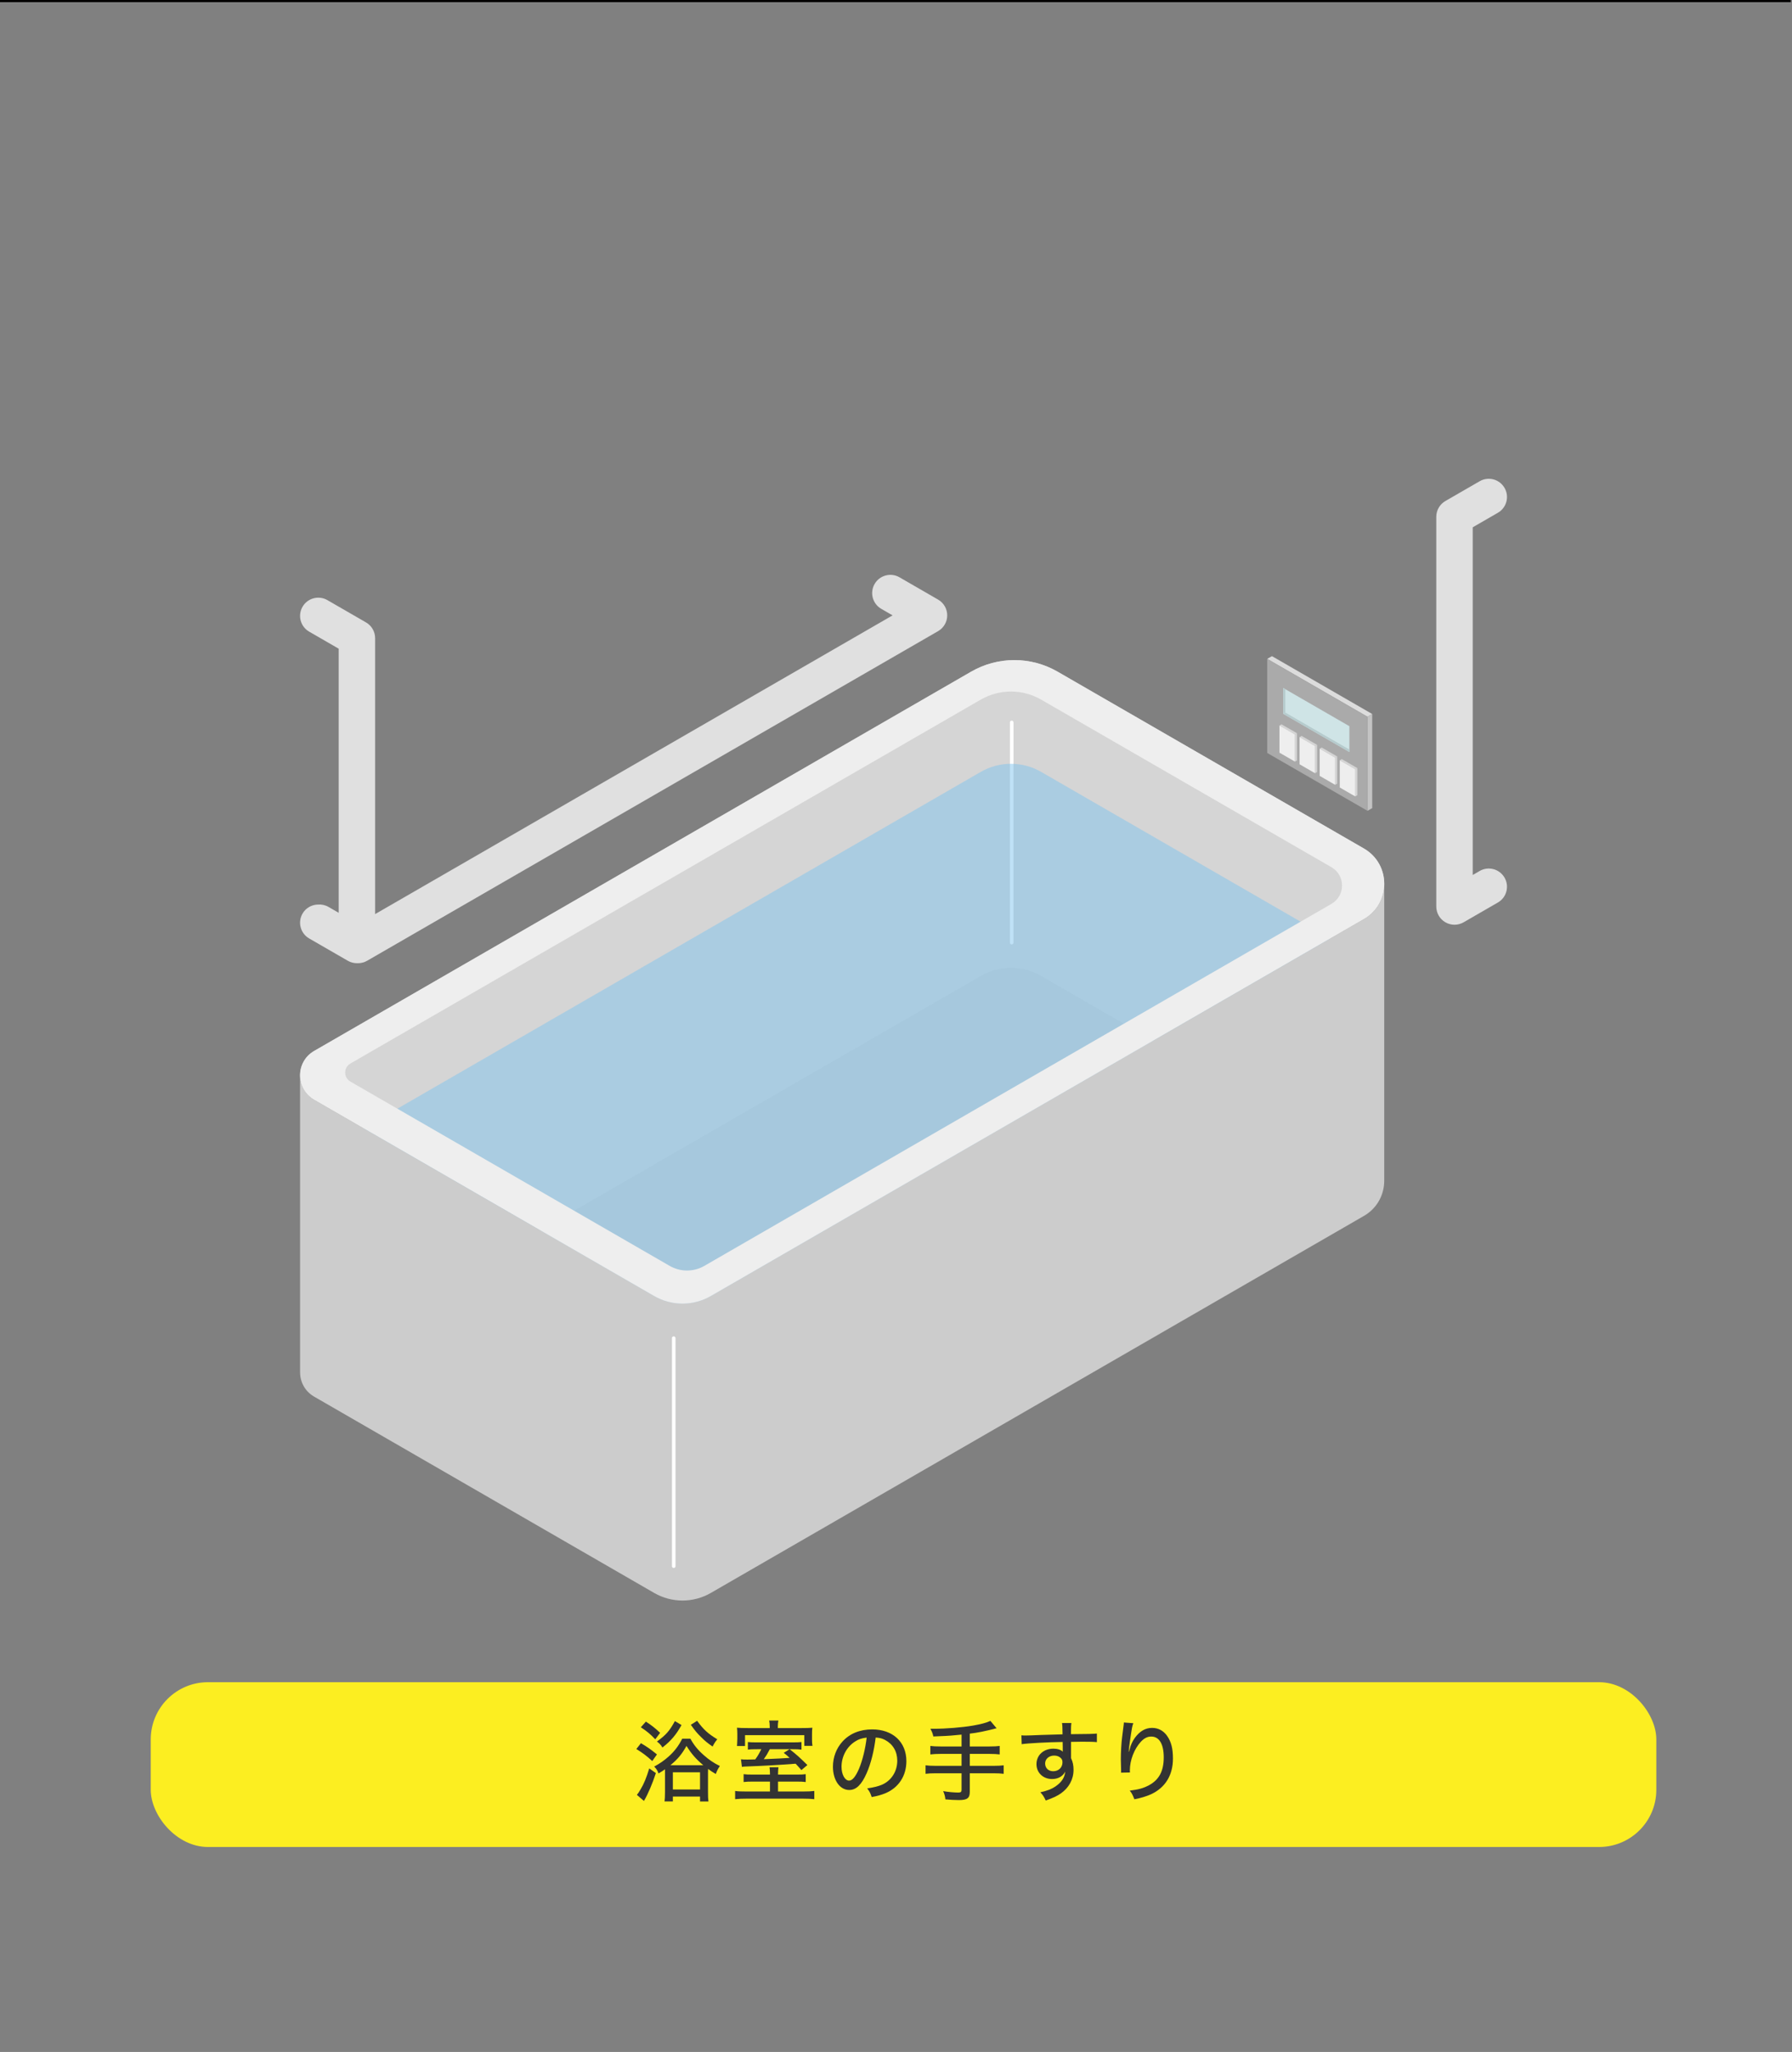
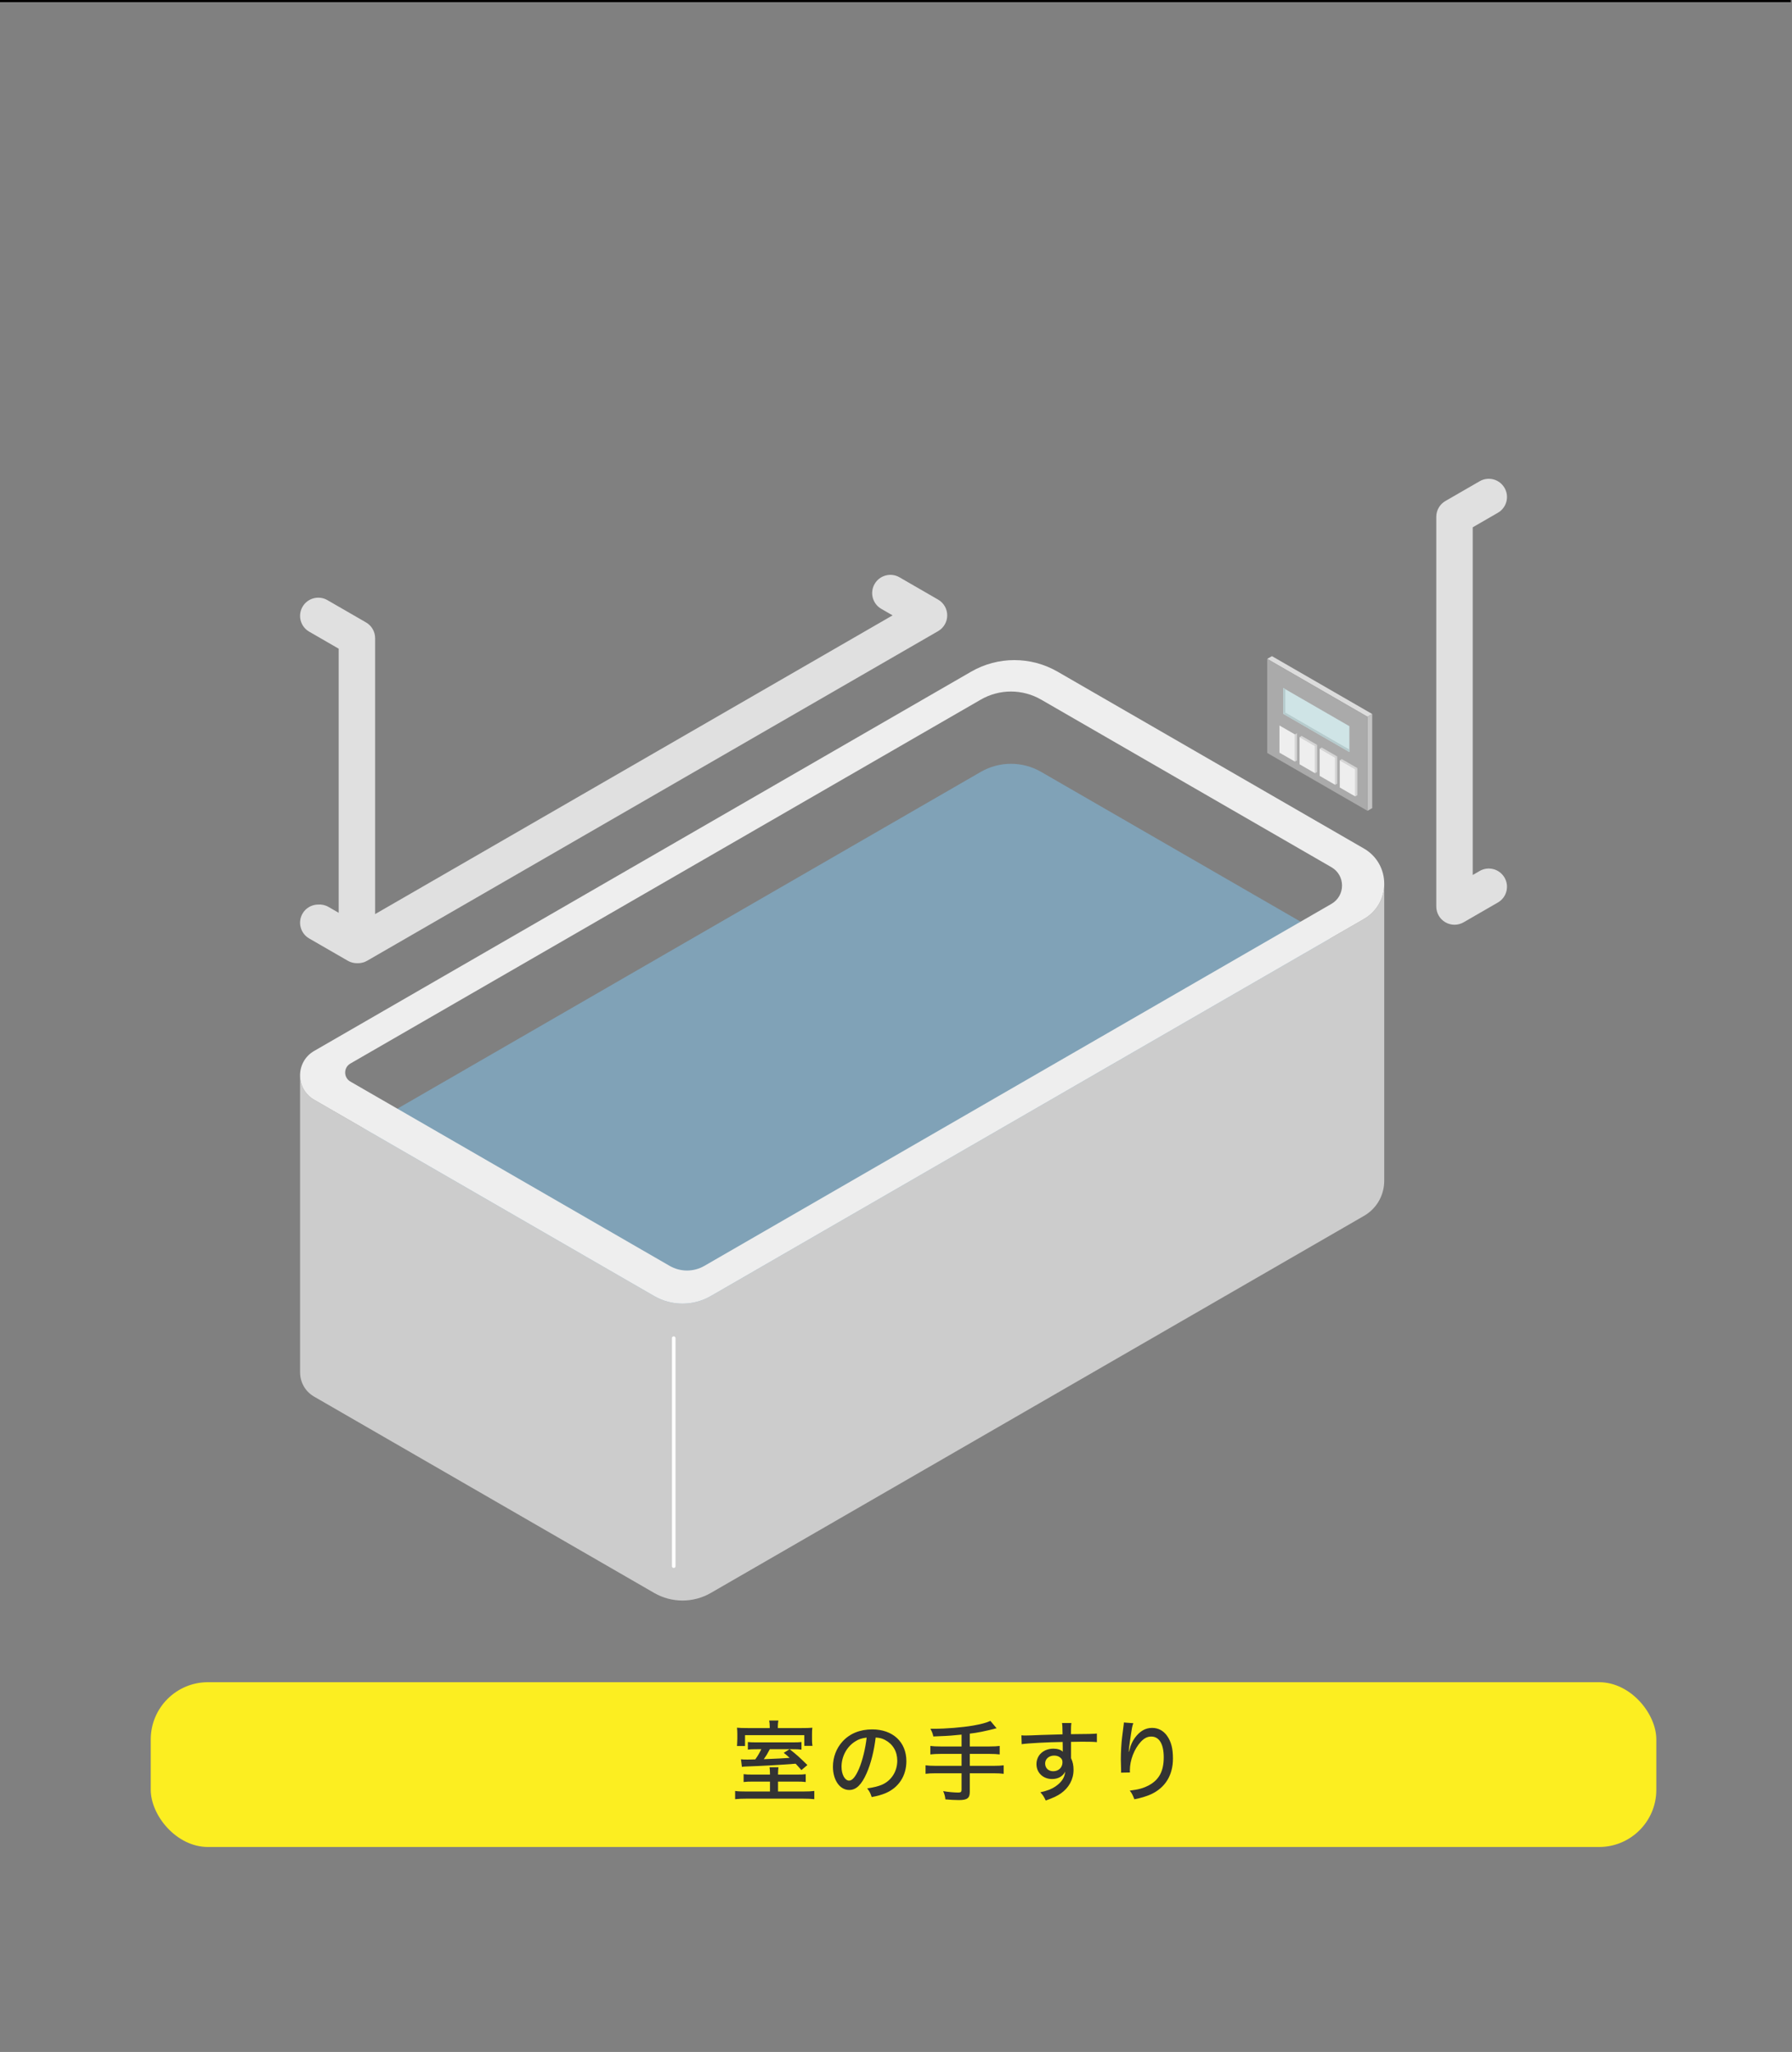
<svg xmlns="http://www.w3.org/2000/svg" id="_レイヤー_1" version="1.1" viewBox="0 0 310 355">
  <rect x="0" y="0" width="310" height="355" fill="#808080" stroke="none" />
  <defs>
    <style> .st0 { fill: #e0e0e0; } .st1 { fill: #fcee21; } .st2 { fill: #aaa; } .st3 { fill: #b6cbcd; } .st4 { fill: #ccc; } .st5 { fill: #c3c3c3; } .st6 { fill: #fff; } .st7 { fill: #d5d5d5; } .st8 { fill: none; stroke: #040000; stroke-miterlimit: 10; stroke-width: .75px; } .st9 { fill: #333; } .st10 { fill: #80c5ee; isolation: isolate; opacity: .5; } .st11 { fill: #eee; } .st12 { fill: #dcdcdc; } .st13 { fill: #cfe4e6; } </style>
  </defs>
  <g>
    <g>
      <g>
        <g>
          <g>
-             <path id="Axo_base" class="st7" d="M239.461,152.897c0-2.373-1.174-4.745-3.522-6.101l-52.983-30.59c-4.628-2.672-10.33-2.672-14.958,0l-113.65,65.616c-1.624.938-2.436,2.579-2.436,4.22s.812,3.282,2.436,4.22l58.827,33.964c3.028,1.748,6.758,1.748,9.786,0l112.979-65.228c2.348-1.356,3.522-3.728,3.522-6.101h0Z" />
-             <path class="st6" d="M175.015,163.389c-.171,0-.308-.138-.308-.308v-38.099c0-.17.137-.308.308-.308.171,0,.308.138.308.308v38.099c0,.17-.137.308-.308.308Z" />
-           </g>
-           <path class="st4" d="M60.608,234.921l55.233,31.889c1.86,1.074,4.152,1.074,6.012,0l108.477-62.629c2.44-1.409,2.44-4.931,0-6.34l-50.219-28.994c-3.233-1.867-7.216-1.867-10.449,0l-109.053,62.962c-1.198.692-1.198,2.421,0,3.113h0Z" />
+             </g>
          <path class="st10" d="M60.608,199.617l55.233,31.889c1.86,1.074,4.152,1.074,6.012,0l108.477-62.629c2.44-1.409,2.44-4.931,0-6.34l-50.219-28.994c-3.233-1.867-7.216-1.867-10.449,0l-109.053,62.962c-1.198.692-1.198,2.421,0,3.113h0Z" />
          <g>
            <path id="Axo_panel" class="st4" d="M239.461,152.897c0,2.373-1.174,4.745-3.522,6.101l-112.979,65.228c-3.028,1.748-6.758,1.748-9.786,0l-58.827-33.964c-1.624-.938-2.436-2.579-2.436-4.22v51.369c0,1.641.812,3.282,2.436,4.22l58.827,33.964c3.028,1.748,6.758,1.748,9.786,0l112.979-65.228c2.348-1.356,3.522-3.728,3.522-6.101v-51.369Z" />
            <path class="st6" d="M116.549,271.267c-.171,0-.308-.138-.308-.308v-39.449c0-.17.137-.308.308-.308.171,0,.308.138.308.308v39.449c0,.17-.137.308-.308.308Z" />
          </g>
          <path class="st11" d="M54.347,181.822l113.65-65.616c4.628-2.672,10.33-2.672,14.958,0l52.983,30.59c4.697,2.711,4.697,9.49,0,12.202l-112.979,65.228c-3.028,1.748-6.758,1.748-9.786,0l-58.827-33.964c-3.249-1.875-3.249-6.564,0-8.44h0ZM60.608,187.116l55.233,31.889c1.86,1.074,4.152,1.074,6.012,0l108.477-62.629c2.44-1.409,2.44-4.931,0-6.34l-50.219-28.994c-3.233-1.867-7.216-1.867-10.449,0l-109.053,62.962c-1.198.692-1.198,2.421,0,3.113h0Z" />
        </g>
        <g>
          <g id="Axo_Extrusion">
            <polygon id="Axo_panel1" class="st12" points="236.562 124.005 219.218 113.991 220.038 113.518 237.382 123.531 236.562 124.005" />
            <polygon id="Axo_panel2" class="st5" points="236.562 140.281 236.562 124.005 237.382 123.531 237.382 139.808 236.562 140.281" />
            <polygon id="Axo_base1" class="st2" points="236.562 140.281 219.218 130.268 219.218 113.991 236.562 124.005 236.562 140.281" />
          </g>
          <g>
            <polygon class="st13" points="233.427 125.635 233.427 130.102 221.987 123.493 221.987 119.027 222.352 119.237 233.427 125.635" />
            <polygon class="st3" points="233.427 129.678 233.427 130.102 221.987 123.493 222.352 123.284 233.427 129.678" />
            <polygon class="st3" points="222.352 119.237 222.352 123.284 221.987 123.493 221.987 119.027 222.352 119.237" />
          </g>
          <g>
            <g id="Axo_Extrusion1">
-               <polygon id="Axo_panel3" class="st7" points="224.012 127.062 221.333 125.515 221.689 125.31 224.367 126.856 224.012 127.062" />
              <polygon id="Axo_panel4" class="st7" points="224.012 131.765 224.012 127.062 224.367 126.856 224.367 131.56 224.012 131.765" />
              <polygon id="Axo_base2" class="st11" points="224.012 131.765 221.333 130.218 221.333 125.515 224.012 127.062 224.012 131.765" />
            </g>
            <g id="Axo_Extrusion2">
              <polygon id="Axo_panel5" class="st7" points="227.49 129.07 224.812 127.524 225.167 127.319 227.845 128.865 227.49 129.07" />
              <polygon id="Axo_panel6" class="st7" points="227.49 133.773 227.49 129.07 227.845 128.865 227.845 133.568 227.49 133.773" />
              <polygon id="Axo_base3" class="st11" points="227.49 133.773 224.812 132.227 224.812 127.524 227.49 129.07 227.49 133.773" />
            </g>
            <g id="Axo_Extrusion3">
              <polygon id="Axo_panel7" class="st7" points="230.969 131.078 228.291 129.532 228.646 129.327 231.324 130.873 230.969 131.078" />
              <polygon id="Axo_panel8" class="st7" points="230.969 135.781 230.969 131.078 231.324 130.873 231.324 135.576 230.969 135.781" />
              <polygon id="Axo_base4" class="st11" points="230.969 135.781 228.291 134.235 228.291 129.532 230.969 131.078 230.969 135.781" />
            </g>
            <g id="Axo_Extrusion4">
              <polygon id="Axo_panel9" class="st7" points="234.447 133.087 231.769 131.54 232.124 131.335 234.803 132.881 234.447 133.087" />
              <polygon id="Axo_panel10" class="st7" points="234.447 137.79 234.447 133.087 234.803 132.881 234.803 137.584 234.447 137.79" />
              <polygon id="Axo_base5" class="st11" points="234.447 137.79 231.769 136.243 231.769 131.54 234.447 133.087 234.447 137.79" />
            </g>
          </g>
        </g>
      </g>
      <path class="st0" d="M255.97,150.687l-1.204.695v-60.155l4.354-2.514c1.507-.87,2.023-2.796,1.153-4.303-.869-1.506-2.796-2.024-4.303-1.153l-5.929,3.423c-.974.562-1.575,1.603-1.575,2.728v67.429c0,1.125.601,2.165,1.575,2.728.487.281,1.031.422,1.575.422s1.088-.141,1.575-.422l5.929-3.423c1.507-.87,2.023-2.796,1.153-4.303-.869-1.506-2.796-2.024-4.303-1.153h0ZM162.285,103.736l-6.682-3.858c-1.508-.871-3.434-.353-4.303,1.153-.87,1.507-.354,3.433,1.153,4.303l1.957,1.13-89.516,51.682v-47.734c0-1.125-.601-2.165-1.575-2.728l-6.682-3.858c-1.507-.871-3.434-.353-4.303,1.153-.87,1.507-.354,3.433,1.153,4.303l5.107,2.949v45.694l-1.765-1.019c-.573-.331-1.207-.459-1.82-.411-1.069.019-2.102.571-2.675,1.564-.87,1.507-.354,3.433,1.153,4.303l6.682,3.858c.487.281,1.031.422,1.575.422.032,0,.064-.005.096-.006.032.001.064.006.096.006.544,0,1.088-.141,1.575-.422l98.775-57.028c.974-.562,1.575-1.603,1.575-2.728s-.601-2.165-1.575-2.728h0Z" />
    </g>
    <g>
      <rect class="st1" x="26.078" y="291.034" width="260.451" height="28.509" rx="9.9" ry="9.9" />
      <g>
-         <path class="st9" d="M110.876,301.587c1.086.643,1.622,1.01,2.77,1.943l-.811,1.147c-.98-.902-1.699-1.438-2.755-2.081l.796-1.01ZM113.462,306.76c-.612,1.852-1.347,3.597-2.066,4.82l-1.225-1.056c.245-.291.306-.383.643-.949.566-.934,1.01-2.005,1.5-3.627l1.148.811h0ZM111.732,297.853c.995.643,1.592,1.117,2.464,1.943l-.842,1.117c-.873-.918-1.454-1.393-2.495-2.081l.872-.98h-0ZM115.038,306.698v-.597c-.382.275-.582.398-1.117.719-.184-.505-.367-.796-.75-1.193.934-.49,1.76-1.071,2.525-1.76.995-.888,1.714-1.853,2.326-3.062h1.408c.597,1.087,1.24,1.898,2.311,2.847.857.766,1.699,1.347,2.786,1.883-.337.505-.46.75-.704,1.377-.597-.352-.827-.489-1.331-.872-.015.275-.015.413-.015.628v3.366c0,.811.015,1.179.076,1.638h-1.454v-.856h-4.699v.842h-1.438c.046-.383.076-.857.076-1.607v-3.352h-0ZM117.9,298.449c-.582,1.01-.888,1.469-1.439,2.127-.582.674-.98,1.057-1.867,1.76-.26-.443-.49-.689-.949-1.04,1.577-1.148,2.173-1.821,3.107-3.535l1.148.689h0ZM121.267,305.397h.398c-1.27-1.071-2.035-1.943-2.908-3.337-.811,1.44-1.53,2.312-2.786,3.337,0,0,5.295,0,5.295,0ZM116.4,309.591h4.699v-2.969h-4.699v2.969ZM120.594,297.715c1.117,1.53,1.883,2.219,3.49,3.198-.352.413-.566.766-.811,1.255-.903-.627-1.316-.964-1.959-1.606-.719-.704-1.086-1.133-1.806-2.158l1.086-.689h0Z" />
        <path class="st9" d="M137.807,307.019c.796,0,1.102-.016,1.576-.076v1.361c-.474-.06-.872-.076-1.607-.076h-3.183v1.714h4.362c.964,0,1.423-.03,1.913-.092v1.424c-.551-.061-1.133-.092-2.066-.092h-9.596c-.918,0-1.485.03-2.036.092v-1.424c.505.077.964.092,1.913.092h4.117v-1.714h-2.923c-.765,0-1.163.016-1.638.076v-1.361c.475.06.75.076,1.653.076h2.908v-.122c0-.444-.03-.796-.076-1.148h1.545c-.046.337-.076.69-.076,1.148v.122h3.214ZM133.154,298.679c0-.367-.03-.689-.092-1.01h1.592c-.061.306-.092.627-.092,1.01v.291h3.979c.995,0,1.454-.016,1.99-.061-.046.352-.061.566-.061,1.147v.811c0,.475.015.826.076,1.179h-1.408v-1.853h-10.254v1.883h-1.393c.01-.122.02-.265.031-.429.015-.184.031-.52.031-.856v-.796c0-.444-.016-.72-.061-1.087.52.046,1.01.061,1.898.061h3.765v-.291h0ZM131.195,302.627c-.995,0-1.408.016-1.821.077v-1.316c.46.046.796.06,1.699.06h5.846c.934,0,1.301-.015,1.73-.06v1.316c-.444-.061-.781-.077-1.699-.077h-3.78c-.444.857-.582,1.071-1.041,1.73,2.184-.092,3.673-.168,4.469-.23-.398-.383-.551-.505-1.025-.872l1.025-.628c1.193.934,1.607,1.301,3.076,2.739l-1.041.873c-.505-.582-.689-.78-.995-1.103-2.755.215-5.693.383-8.77.49-.199.016-.29.016-.52.061l-.168-1.316c.398.046.52.046,1.086.046.429,0,.612,0,1.393-.031.429-.597.719-1.102,1.041-1.76h-.505Z" />
        <path class="st9" d="M149.923,306.774c-.888,2.021-1.821,2.908-3.015,2.908-1.622,0-2.816-1.699-2.816-4.025,0-1.638.582-3.183,1.653-4.361,1.255-1.378,3.015-2.097,5.143-2.097,3.566,0,5.908,2.188,5.908,5.494,0,2.556-1.347,4.606-3.643,5.556-.719.291-1.316.459-2.357.658-.23-.704-.367-.965-.781-1.5,1.194-.184,1.883-.352,2.541-.628,1.638-.704,2.663-2.311,2.663-4.162,0-1.592-.75-2.862-2.097-3.582-.52-.275-.934-.382-1.638-.428-.275,2.28-.826,4.515-1.561,6.167h0ZM147.826,301.356c-1.393.934-2.249,2.571-2.249,4.316,0,1.331.582,2.388,1.316,2.388.551,0,1.117-.674,1.714-2.066.597-1.408,1.117-3.551,1.316-5.372-.842.092-1.438.291-2.097.734h0Z" />
        <path class="st9" d="M166.34,300.102c-.204.021-.586.057-1.147.107-.78.092-2.342.168-3.734.214-.122-.551-.199-.734-.505-1.331h.566c2.097,0,4.928-.23,6.795-.551,1.469-.261,2.265-.475,3.015-.811l1.071,1.27c-2.081.536-3.244.766-4.637.934v2.219h3.382c.811,0,1.316-.03,1.791-.092v1.47c-.475-.061-1.041-.092-1.775-.092h-3.397v2.066h4.086c.811,0,1.301-.031,1.775-.092v1.469c-.52-.061-.995-.092-1.775-.092h-4.086v3.214c0,1.087-.444,1.424-1.867,1.424-.658,0-1.607-.046-2.357-.123-.06-.566-.138-.856-.382-1.423.888.152,1.928.244,2.616.244.429,0,.566-.106.566-.474v-2.862h-4.469c-.765,0-1.255.03-1.76.092v-1.469c.475.06.964.092,1.76.092h4.469v-2.066h-3.611c-.658,0-1.27.03-1.791.092v-1.47c.475.061.98.092,1.791.092h3.611v-2.051h0Z" />
        <path class="st9" d="M176.696,300.225c.321.03.444.03.69.03.428,0,1.04-.016,2.739-.092.663-.02,1.892-.056,3.688-.107-.016-1.301-.031-1.576-.092-1.959h1.622c-.061.46-.076.735-.076,1.929,2.785-.016,3.948-.046,4.483-.107v1.484c-.551-.06-1.27-.076-2.57-.076-.414,0-.674,0-1.898.03v2.816c.307.658.429,1.255.429,2.021,0,1.638-.78,3.076-2.173,4.07-.612.429-1.301.766-2.633,1.24-.352-.734-.489-.934-.934-1.424,1.27-.29,1.883-.535,2.587-.994,1.071-.72,1.622-1.546,1.714-2.587-.413.826-1.225,1.286-2.28,1.286-1.546,0-2.693-1.087-2.693-2.571,0-1.562,1.224-2.679,2.938-2.679.703,0,1.255.184,1.622.52,0-.041-.005-.107-.016-.199v-.658l-.016-.826c-2.433.03-6.121.23-7.086.383l-.046-1.53h-0ZM180.798,305.091c0,.796.566,1.348,1.394,1.348.934,0,1.606-.644,1.606-1.546,0-.337-.092-.566-.306-.75-.275-.275-.674-.413-1.133-.413-.888,0-1.562.581-1.562,1.361h0Z" />
        <path class="st9" d="M196.053,298.128c-.199.52-.245.796-.598,3.214-.122.856-.168,1.27-.198,1.714h.046c.02-.072.056-.199.106-.383.199-.796.49-1.423.919-2.019.842-1.148,1.821-1.715,2.969-1.715,1.056,0,1.943.459,2.587,1.362.719,1.01,1.025,2.188,1.025,3.948,0,2.862-1.316,5.021-3.78,6.168-.781.352-1.761.658-2.893.873-.291-.75-.414-1.011-.796-1.5,1.515-.184,2.341-.413,3.274-.903,1.791-.949,2.603-2.464,2.603-4.852,0-2.296-.781-3.597-2.158-3.597-.674,0-1.209.275-1.791.888-1.163,1.255-1.913,3.199-1.913,4.974,0,.031.005.148.016.352l-1.546.03c.016-.076.016-.138.016-.168v-.307c-.016-.398-.046-1.56-.046-1.821,0-1.209.092-2.892.23-3.918l.245-1.943c.03-.26.046-.321.046-.52l1.638.123h0Z" />
      </g>
    </g>
  </g>
  <line class="st8" x1="-.2" x2="309.8" />
</svg>